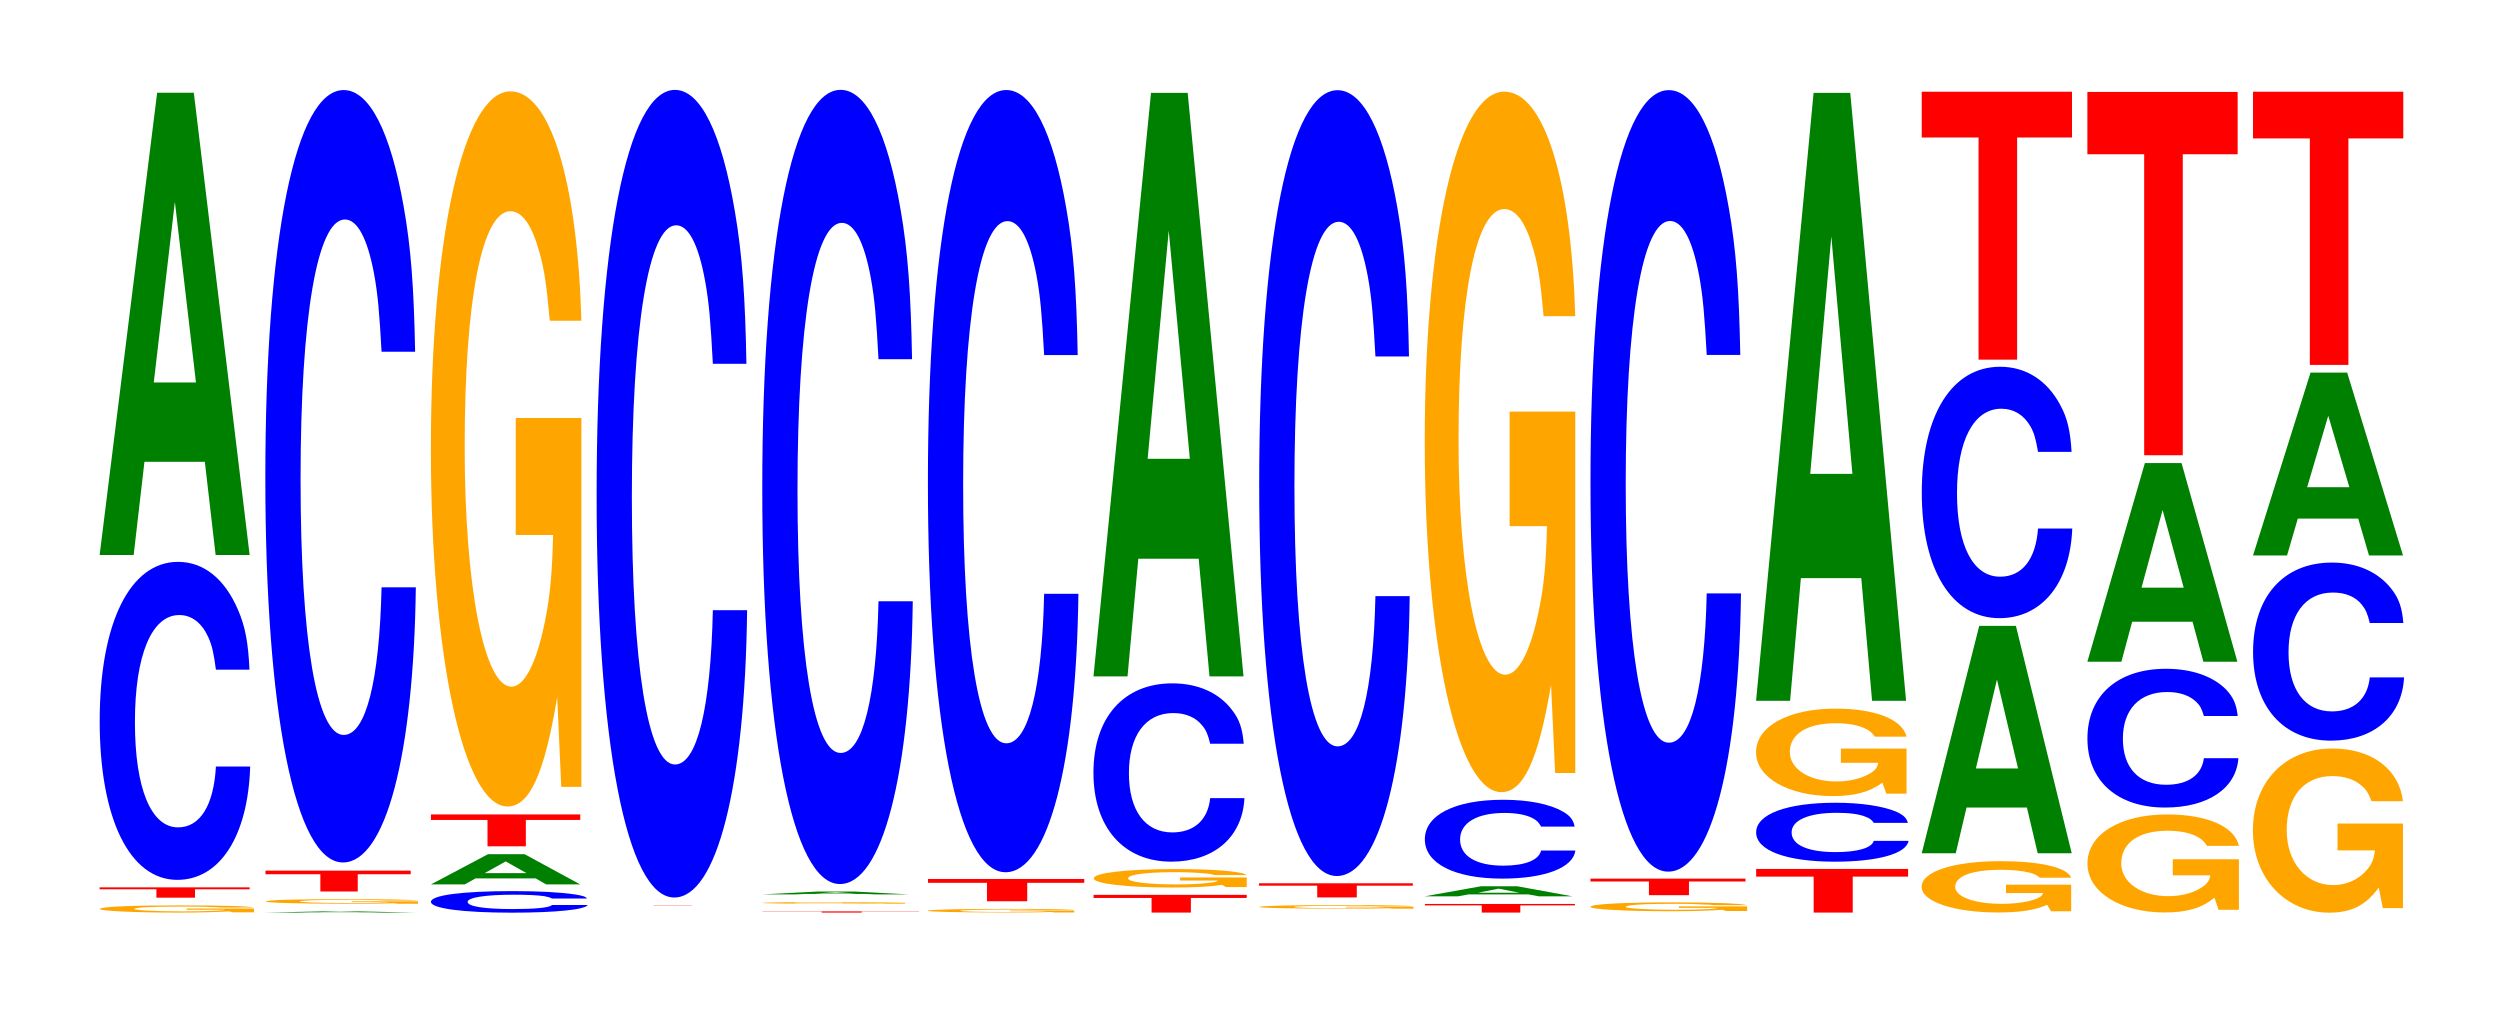
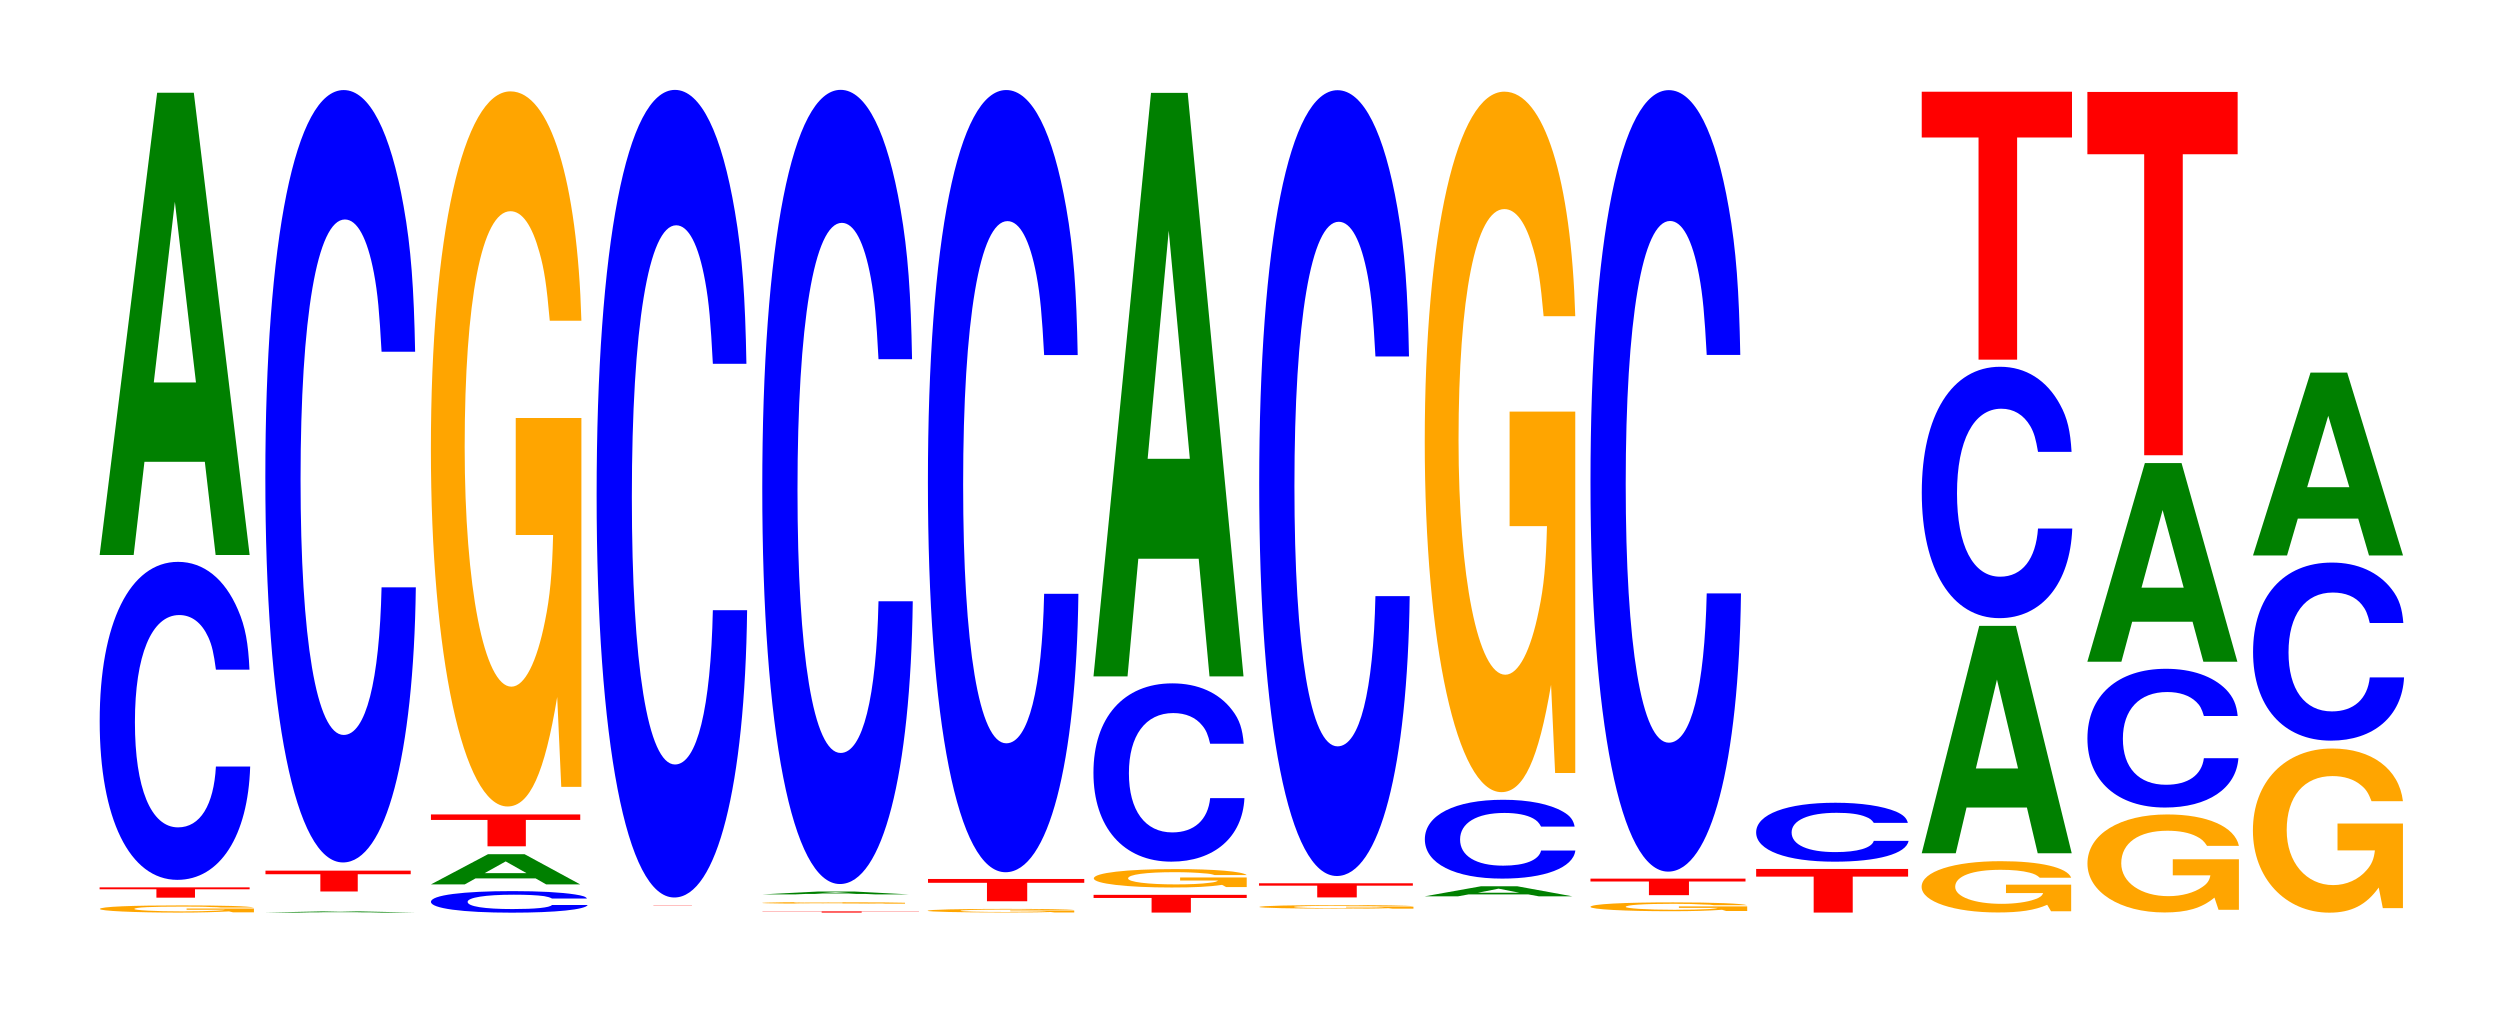
<svg xmlns="http://www.w3.org/2000/svg" xmlns:xlink="http://www.w3.org/1999/xlink" width="163pt" height="66pt" viewBox="0 0 163 66" version="1.1">
  <defs>
    <g>
      <symbol overflow="visible" id="glyph0-0">
        <path style="stroke:none;" d="M 10.672 -0.25 L 6.281 -0.25 L 6.281 -0.172 L 8.781 -0.172 C 8.719 -0.141 8.562 -0.125 8.234 -0.109 C 7.688 -0.078 6.875 -0.062 6 -0.062 C 4.188 -0.062 2.875 -0.141 2.875 -0.219 C 2.875 -0.328 4.031 -0.375 5.938 -0.375 C 6.719 -0.375 7.375 -0.375 7.875 -0.344 C 8.188 -0.344 8.359 -0.328 8.547 -0.312 L 10.672 -0.312 C 10.391 -0.406 8.562 -0.453 5.922 -0.453 C 2.781 -0.453 0.625 -0.375 0.625 -0.219 C 0.625 -0.094 2.797 0.016 5.75 0.016 C 7.219 0.016 8.203 -0.016 9.047 -0.062 L 9.312 0 L 10.672 0 Z M 10.672 -0.25 " />
      </symbol>
      <symbol overflow="visible" id="glyph1-0">
        <path style="stroke:none;" d="M 6.453 -0.547 L 10.016 -0.547 L 10.016 -0.672 L 0.234 -0.672 L 0.234 -0.547 L 3.938 -0.547 L 3.938 0 L 6.453 0 Z M 6.453 -0.547 " />
      </symbol>
      <symbol overflow="visible" id="glyph2-0">
        <path style="stroke:none;" d="M 10.438 -13.078 C 10.359 -14.797 10.172 -15.875 9.688 -16.984 C 8.828 -19 7.453 -20.109 5.781 -20.109 C 2.641 -20.109 0.672 -16.125 0.672 -9.719 C 0.672 -3.359 2.625 0.625 5.734 0.625 C 8.5 0.625 10.344 -2.219 10.484 -6.766 L 8.25 -6.766 C 8.109 -4.234 7.219 -2.797 5.781 -2.797 C 4.016 -2.797 2.969 -5.344 2.969 -9.656 C 2.969 -14.031 4.062 -16.641 5.859 -16.641 C 6.656 -16.641 7.312 -16.156 7.75 -15.203 C 8 -14.656 8.109 -14.141 8.25 -13.078 Z M 10.438 -13.078 " />
      </symbol>
      <symbol overflow="visible" id="glyph3-0">
        <path style="stroke:none;" d="M 7.234 -6.078 L 7.938 0 L 10.156 0 L 6.516 -30.141 L 4.125 -30.141 L 0.375 0 L 2.594 0 L 3.297 -6.078 Z M 6.656 -11.25 L 3.906 -11.25 L 5.281 -23.031 Z M 6.656 -11.25 " />
      </symbol>
      <symbol overflow="visible" id="glyph4-0">
        <path style="stroke:none;" d="M 7.188 -0.016 L 7.891 0 L 10.094 0 L 6.469 -0.078 L 4.094 -0.078 L 0.375 0 L 2.578 0 L 3.281 -0.016 Z M 6.609 -0.031 L 3.875 -0.031 L 5.234 -0.062 Z M 6.609 -0.031 " />
      </symbol>
      <symbol overflow="visible" id="glyph5-0">
-         <path style="stroke:none;" d="M 10.547 -0.156 L 6.219 -0.156 L 6.219 -0.109 L 8.688 -0.109 C 8.625 -0.094 8.469 -0.078 8.156 -0.078 C 7.609 -0.047 6.797 -0.047 5.938 -0.047 C 4.141 -0.047 2.844 -0.094 2.844 -0.141 C 2.844 -0.219 4 -0.25 5.875 -0.25 C 6.656 -0.25 7.297 -0.25 7.797 -0.234 C 8.109 -0.219 8.266 -0.219 8.453 -0.203 L 10.547 -0.203 C 10.281 -0.266 8.469 -0.297 5.859 -0.297 C 2.75 -0.297 0.625 -0.25 0.625 -0.141 C 0.625 -0.062 2.766 0 5.688 0 C 7.141 0 8.125 0 8.953 -0.031 L 9.219 0 L 10.547 0 Z M 10.547 -0.156 " />
-       </symbol>
+         </symbol>
      <symbol overflow="visible" id="glyph6-0">
        <path style="stroke:none;" d="M 6.25 -1.125 L 9.703 -1.125 L 9.703 -1.359 L 0.234 -1.359 L 0.234 -1.125 L 3.812 -1.125 L 3.812 0 L 6.25 0 Z M 6.25 -1.125 " />
      </symbol>
      <symbol overflow="visible" id="glyph7-0">
        <path style="stroke:none;" d="M 10.438 -31.781 C 10.359 -35.922 10.172 -38.562 9.688 -41.266 C 8.828 -46.141 7.453 -48.844 5.781 -48.844 C 2.641 -48.844 0.672 -39.156 0.672 -23.594 C 0.672 -8.172 2.625 1.516 5.734 1.516 C 8.5 1.516 10.344 -5.406 10.484 -16.422 L 8.25 -16.422 C 8.109 -10.281 7.219 -6.797 5.781 -6.797 C 4.016 -6.797 2.969 -12.984 2.969 -23.469 C 2.969 -34.078 4.062 -40.406 5.859 -40.406 C 6.656 -40.406 7.312 -39.219 7.75 -36.922 C 8 -35.594 8.109 -34.344 8.25 -31.781 Z M 10.438 -31.781 " />
      </symbol>
      <symbol overflow="visible" id="glyph8-0">
        <path style="stroke:none;" d="M 10.875 -0.875 C 10.797 -1 10.594 -1.062 10.094 -1.141 C 9.203 -1.281 7.766 -1.359 6.031 -1.359 C 2.75 -1.359 0.703 -1.094 0.703 -0.656 C 0.703 -0.234 2.734 0.047 5.969 0.047 C 8.859 0.047 10.781 -0.156 10.922 -0.453 L 8.594 -0.453 C 8.453 -0.281 7.516 -0.188 6.031 -0.188 C 4.188 -0.188 3.094 -0.359 3.094 -0.656 C 3.094 -0.938 4.234 -1.125 6.109 -1.125 C 6.938 -1.125 7.625 -1.094 8.078 -1.031 C 8.328 -0.984 8.453 -0.953 8.594 -0.875 Z M 10.875 -0.875 " />
      </symbol>
      <symbol overflow="visible" id="glyph9-0">
        <path style="stroke:none;" d="M 7.203 -0.391 L 7.891 0 L 10.109 0 L 6.484 -1.969 L 4.094 -1.969 L 0.375 0 L 2.578 0 L 3.281 -0.391 Z M 6.609 -0.734 L 3.875 -0.734 L 5.25 -1.5 Z M 6.609 -0.734 " />
      </symbol>
      <symbol overflow="visible" id="glyph10-0">
        <path style="stroke:none;" d="M 6.422 -1.719 L 9.969 -1.719 L 9.969 -2.078 L 0.234 -2.078 L 0.234 -1.719 L 3.922 -1.719 L 3.922 0 L 6.422 0 Z M 6.422 -1.719 " />
      </symbol>
      <symbol overflow="visible" id="glyph11-0">
        <path style="stroke:none;" d="M 10.422 -23.922 L 6.141 -23.922 L 6.141 -16.297 L 8.578 -16.297 C 8.516 -13.797 8.375 -12.266 8.047 -10.672 C 7.516 -8 6.719 -6.406 5.859 -6.406 C 4.094 -6.406 2.812 -12.875 2.812 -22.031 C 2.812 -31.609 3.938 -37.406 5.797 -37.406 C 6.562 -37.406 7.203 -36.484 7.688 -34.719 C 8 -33.625 8.156 -32.578 8.359 -30.266 L 10.422 -30.266 C 10.156 -39.422 8.375 -45.219 5.797 -45.219 C 2.719 -45.219 0.609 -35.75 0.609 -21.906 C 0.609 -8.422 2.719 1.406 5.609 1.406 C 7.047 1.406 8.016 -0.734 8.844 -5.734 L 9.109 0.125 L 10.422 0.125 Z M 10.422 -23.922 " />
      </symbol>
      <symbol overflow="visible" id="glyph12-0">
        <path style="stroke:none;" d="M 6.453 -0.016 L 10.031 -0.016 L 0.234 -0.016 L 3.938 -0.016 L 3.938 0 L 6.453 0 Z M 6.453 -0.016 " />
      </symbol>
      <symbol overflow="visible" id="glyph13-0">
        <path style="stroke:none;" d="M 10.438 -33.219 C 10.359 -37.562 10.172 -40.312 9.688 -43.141 C 8.828 -48.25 7.453 -51.078 5.781 -51.078 C 2.641 -51.078 0.672 -40.938 0.672 -24.672 C 0.672 -8.547 2.625 1.578 5.734 1.578 C 8.5 1.578 10.344 -5.656 10.484 -17.156 L 8.25 -17.156 C 8.109 -10.75 7.219 -7.094 5.781 -7.094 C 4.016 -7.094 2.969 -13.578 2.969 -24.531 C 2.969 -35.625 4.062 -42.25 5.859 -42.25 C 6.656 -42.25 7.312 -41.016 7.75 -38.594 C 8 -37.219 8.109 -35.906 8.25 -33.219 Z M 10.438 -33.219 " />
      </symbol>
      <symbol overflow="visible" id="glyph14-0">
        <path style="stroke:none;" d="M 6.719 -0.062 L 10.453 -0.062 L 10.453 -0.078 L 0.25 -0.078 L 0.25 -0.062 L 4.109 -0.062 L 4.109 0 L 6.719 0 Z M 6.719 -0.062 " />
      </symbol>
      <symbol overflow="visible" id="glyph15-0">
        <path style="stroke:none;" d="M 9.922 -0.062 L 5.844 -0.062 L 5.844 -0.031 L 8.156 -0.031 C 8.109 -0.031 7.969 -0.031 7.656 -0.031 C 7.156 -0.016 6.391 -0.016 5.578 -0.016 C 3.891 -0.016 2.672 -0.031 2.672 -0.047 C 2.672 -0.078 3.75 -0.078 5.531 -0.078 C 6.25 -0.078 6.859 -0.078 7.328 -0.078 C 7.625 -0.078 7.766 -0.078 7.953 -0.078 L 9.922 -0.078 C 9.672 -0.094 7.969 -0.109 5.516 -0.109 C 2.578 -0.109 0.594 -0.078 0.594 -0.047 C 0.594 -0.016 2.594 0 5.344 0 C 6.719 0 7.625 0 8.406 -0.016 L 8.672 0 L 9.922 0 Z M 9.922 -0.062 " />
      </symbol>
      <symbol overflow="visible" id="glyph16-0">
        <path style="stroke:none;" d="M 7.078 -0.031 L 7.75 0 L 9.938 0 L 6.375 -0.188 L 4.031 -0.188 L 0.375 0 L 2.531 0 L 3.219 -0.031 Z M 6.5 -0.062 L 3.812 -0.062 L 5.156 -0.141 Z M 6.5 -0.062 " />
      </symbol>
      <symbol overflow="visible" id="glyph17-0">
        <path style="stroke:none;" d="M 10.438 -32.656 C 10.359 -36.938 10.172 -39.641 9.688 -42.422 C 8.828 -47.438 7.453 -50.219 5.781 -50.219 C 2.641 -50.219 0.672 -40.25 0.672 -24.266 C 0.672 -8.406 2.625 1.562 5.734 1.562 C 8.5 1.562 10.344 -5.562 10.484 -16.875 L 8.25 -16.875 C 8.109 -10.578 7.219 -6.984 5.781 -6.984 C 4.016 -6.984 2.969 -13.344 2.969 -24.125 C 2.969 -35.031 4.062 -41.547 5.859 -41.547 C 6.656 -41.547 7.312 -40.328 7.75 -37.953 C 8 -36.594 8.109 -35.312 8.25 -32.656 Z M 10.438 -32.656 " />
      </symbol>
      <symbol overflow="visible" id="glyph18-0">
        <path style="stroke:none;" d="M 10.156 -0.125 L 5.984 -0.125 L 5.984 -0.078 L 8.359 -0.078 C 8.297 -0.062 8.156 -0.062 7.844 -0.047 C 7.328 -0.031 6.547 -0.031 5.719 -0.031 C 3.984 -0.031 2.734 -0.062 2.734 -0.109 C 2.734 -0.156 3.844 -0.188 5.656 -0.188 C 6.391 -0.188 7.031 -0.188 7.5 -0.172 C 7.797 -0.172 7.953 -0.172 8.141 -0.156 L 10.156 -0.156 C 9.891 -0.203 8.156 -0.234 5.641 -0.234 C 2.641 -0.234 0.594 -0.188 0.594 -0.109 C 0.594 -0.047 2.656 0 5.469 0 C 6.875 0 7.812 0 8.609 -0.031 L 8.875 0 L 10.156 0 Z M 10.156 -0.125 " />
      </symbol>
      <symbol overflow="visible" id="glyph19-0">
        <path style="stroke:none;" d="M 6.719 -1.203 L 10.438 -1.203 L 10.438 -1.453 L 0.25 -1.453 L 0.25 -1.203 L 4.094 -1.203 L 4.094 0 L 6.719 0 Z M 6.719 -1.203 " />
      </symbol>
      <symbol overflow="visible" id="glyph20-0">
        <path style="stroke:none;" d="M 10.438 -32.188 C 10.359 -36.391 10.172 -39.062 9.688 -41.797 C 8.828 -46.734 7.453 -49.469 5.781 -49.469 C 2.641 -49.469 0.672 -39.656 0.672 -23.906 C 0.672 -8.281 2.625 1.531 5.734 1.531 C 8.5 1.531 10.344 -5.469 10.484 -16.625 L 8.25 -16.625 C 8.109 -10.422 7.219 -6.875 5.781 -6.875 C 4.016 -6.875 2.969 -13.156 2.969 -23.766 C 2.969 -34.516 4.062 -40.922 5.859 -40.922 C 6.656 -40.922 7.312 -39.719 7.75 -37.391 C 8 -36.047 8.109 -34.781 8.25 -32.188 Z M 10.438 -32.188 " />
      </symbol>
      <symbol overflow="visible" id="glyph21-0">
        <path style="stroke:none;" d="M 6.578 -0.953 L 10.219 -0.953 L 10.219 -1.156 L 0.234 -1.156 L 0.234 -0.953 L 4.016 -0.953 L 4.016 0 L 6.578 0 Z M 6.578 -0.953 " />
      </symbol>
      <symbol overflow="visible" id="glyph22-0">
        <path style="stroke:none;" d="M 10.594 -0.625 L 6.25 -0.625 L 6.25 -0.422 L 8.719 -0.422 C 8.656 -0.359 8.516 -0.312 8.188 -0.281 C 7.641 -0.203 6.828 -0.172 5.969 -0.172 C 4.156 -0.172 2.859 -0.328 2.859 -0.562 C 2.859 -0.812 4.016 -0.969 5.906 -0.969 C 6.672 -0.969 7.328 -0.938 7.828 -0.891 C 8.141 -0.875 8.297 -0.844 8.5 -0.781 L 10.594 -0.781 C 10.328 -1.016 8.516 -1.172 5.891 -1.172 C 2.75 -1.172 0.625 -0.922 0.625 -0.562 C 0.625 -0.219 2.766 0.031 5.703 0.031 C 7.172 0.031 8.156 -0.016 8.984 -0.141 L 9.25 0 L 10.594 0 Z M 10.594 -0.625 " />
      </symbol>
      <symbol overflow="visible" id="glyph23-0">
        <path style="stroke:none;" d="M 10.469 -7.344 C 10.391 -8.297 10.203 -8.906 9.719 -9.531 C 8.859 -10.672 7.484 -11.281 5.812 -11.281 C 2.641 -11.281 0.672 -9.047 0.672 -5.453 C 0.672 -1.891 2.625 0.344 5.75 0.344 C 8.531 0.344 10.391 -1.25 10.516 -3.797 L 8.281 -3.797 C 8.141 -2.375 7.234 -1.562 5.812 -1.562 C 4.031 -1.562 2.984 -3 2.984 -5.422 C 2.984 -7.875 4.062 -9.344 5.875 -9.344 C 6.688 -9.344 7.344 -9.062 7.766 -8.531 C 8.016 -8.234 8.141 -7.938 8.281 -7.344 Z M 10.469 -7.344 " />
      </symbol>
      <symbol overflow="visible" id="glyph24-0">
        <path style="stroke:none;" d="M 7.234 -7.672 L 7.938 0 L 10.156 0 L 6.516 -38.047 L 4.125 -38.047 L 0.375 0 L 2.594 0 L 3.297 -7.672 Z M 6.656 -14.188 L 3.906 -14.188 L 5.281 -29.062 Z M 6.656 -14.188 " />
      </symbol>
      <symbol overflow="visible" id="glyph25-0">
        <path style="stroke:none;" d="M 10.672 -0.125 L 6.281 -0.125 L 6.281 -0.078 L 8.781 -0.078 C 8.719 -0.062 8.562 -0.062 8.234 -0.047 C 7.688 -0.047 6.875 -0.031 6 -0.031 C 4.188 -0.031 2.875 -0.062 2.875 -0.109 C 2.875 -0.156 4.031 -0.188 5.938 -0.188 C 6.719 -0.188 7.375 -0.188 7.875 -0.172 C 8.188 -0.172 8.359 -0.172 8.547 -0.156 L 10.672 -0.156 C 10.391 -0.203 8.562 -0.234 5.922 -0.234 C 2.781 -0.234 0.625 -0.188 0.625 -0.109 C 0.625 -0.047 2.797 0 5.75 0 C 7.219 0 8.203 0 9.047 -0.031 L 9.312 0 L 10.672 0 Z M 10.672 -0.125 " />
      </symbol>
      <symbol overflow="visible" id="glyph26-0">
        <path style="stroke:none;" d="M 6.609 -0.766 L 10.266 -0.766 L 10.266 -0.922 L 0.234 -0.922 L 0.234 -0.766 L 4.031 -0.766 L 4.031 0 L 6.609 0 Z M 6.609 -0.766 " />
      </symbol>
      <symbol overflow="visible" id="glyph27-0">
        <path style="stroke:none;" d="M 10.438 -32.328 C 10.359 -36.547 10.172 -39.234 9.688 -41.984 C 8.828 -46.938 7.453 -49.688 5.781 -49.688 C 2.641 -49.688 0.672 -39.828 0.672 -24.016 C 0.672 -8.312 2.625 1.547 5.734 1.547 C 8.5 1.547 10.344 -5.5 10.484 -16.703 L 8.25 -16.703 C 8.109 -10.469 7.219 -6.906 5.781 -6.906 C 4.016 -6.906 2.969 -13.219 2.969 -23.875 C 2.969 -34.672 4.062 -41.109 5.859 -41.109 C 6.656 -41.109 7.312 -39.906 7.75 -37.562 C 8 -36.219 8.109 -34.938 8.25 -32.328 Z M 10.438 -32.328 " />
      </symbol>
      <symbol overflow="visible" id="glyph28-0">
-         <path style="stroke:none;" d="M 6.453 -0.469 L 10.016 -0.469 L 10.016 -0.562 L 0.234 -0.562 L 0.234 -0.469 L 3.938 -0.469 L 3.938 0 L 6.453 0 Z M 6.453 -0.469 " />
-       </symbol>
+         </symbol>
      <symbol overflow="visible" id="glyph29-0">
        <path style="stroke:none;" d="M 7.125 -0.125 L 7.812 0 L 10 0 L 6.406 -0.656 L 4.047 -0.656 L 0.375 0 L 2.547 0 L 3.234 -0.125 Z M 6.547 -0.234 L 3.844 -0.234 L 5.188 -0.5 Z M 6.547 -0.234 " />
      </symbol>
      <symbol overflow="visible" id="glyph30-0">
        <path style="stroke:none;" d="M 10.438 -3.234 C 10.359 -3.656 10.156 -3.938 9.688 -4.203 C 8.828 -4.703 7.453 -4.984 5.781 -4.984 C 2.625 -4.984 0.672 -3.984 0.672 -2.406 C 0.672 -0.828 2.609 0.156 5.719 0.156 C 8.484 0.156 10.344 -0.547 10.484 -1.672 L 8.25 -1.672 C 8.109 -1.047 7.203 -0.688 5.781 -0.688 C 4 -0.688 2.969 -1.328 2.969 -2.391 C 2.969 -3.469 4.047 -4.125 5.859 -4.125 C 6.656 -4.125 7.312 -4 7.734 -3.766 C 7.984 -3.625 8.109 -3.5 8.25 -3.234 Z M 10.438 -3.234 " />
      </symbol>
      <symbol overflow="visible" id="glyph31-0">
        <path style="stroke:none;" d="M 10.422 -23.438 L 6.141 -23.438 L 6.141 -15.969 L 8.578 -15.969 C 8.516 -13.516 8.375 -12.016 8.047 -10.469 C 7.516 -7.828 6.719 -6.281 5.859 -6.281 C 4.094 -6.281 2.812 -12.609 2.812 -21.578 C 2.812 -30.969 3.938 -36.641 5.797 -36.641 C 6.562 -36.641 7.203 -35.75 7.688 -34.016 C 8 -32.938 8.156 -31.922 8.359 -29.656 L 10.422 -29.656 C 10.156 -38.625 8.375 -44.297 5.797 -44.297 C 2.719 -44.297 0.609 -35.031 0.609 -21.469 C 0.609 -8.25 2.719 1.375 5.609 1.375 C 7.047 1.375 8.016 -0.719 8.844 -5.625 L 9.109 0.125 L 10.422 0.125 Z M 10.422 -23.438 " />
      </symbol>
      <symbol overflow="visible" id="glyph32-0">
        <path style="stroke:none;" d="M 10.859 -0.297 L 6.406 -0.297 L 6.406 -0.203 L 8.938 -0.203 C 8.875 -0.172 8.719 -0.156 8.391 -0.125 C 7.844 -0.094 7 -0.078 6.109 -0.078 C 4.266 -0.078 2.938 -0.172 2.938 -0.266 C 2.938 -0.391 4.109 -0.469 6.047 -0.469 C 6.844 -0.469 7.516 -0.453 8.016 -0.422 C 8.344 -0.422 8.516 -0.406 8.703 -0.375 L 10.859 -0.375 C 10.594 -0.484 8.719 -0.562 6.031 -0.562 C 2.828 -0.562 0.641 -0.453 0.641 -0.266 C 0.641 -0.109 2.844 0.016 5.859 0.016 C 7.344 0.016 8.359 -0.016 9.219 -0.078 L 9.484 0 L 10.859 0 Z M 10.859 -0.297 " />
      </symbol>
      <symbol overflow="visible" id="glyph33-0">
        <path style="stroke:none;" d="M 6.672 -0.891 L 10.359 -0.891 L 10.359 -1.078 L 0.25 -1.078 L 0.25 -0.891 L 4.062 -0.891 L 4.062 0 L 6.672 0 Z M 6.672 -0.891 " />
      </symbol>
      <symbol overflow="visible" id="glyph34-0">
        <path style="stroke:none;" d="M 10.438 -32.156 C 10.359 -36.359 10.172 -39.016 9.688 -41.75 C 8.828 -46.688 7.453 -49.422 5.781 -49.422 C 2.641 -49.422 0.672 -39.625 0.672 -23.875 C 0.672 -8.266 2.625 1.531 5.734 1.531 C 8.5 1.531 10.344 -5.469 10.484 -16.609 L 8.25 -16.609 C 8.109 -10.406 7.219 -6.875 5.781 -6.875 C 4.016 -6.875 2.969 -13.141 2.969 -23.75 C 2.969 -34.484 4.062 -40.891 5.859 -40.891 C 6.656 -40.891 7.312 -39.688 7.75 -37.359 C 8 -36.016 8.109 -34.75 8.25 -32.156 Z M 10.438 -32.156 " />
      </symbol>
      <symbol overflow="visible" id="glyph35-0">
        <path style="stroke:none;" d="M 6.531 -2.344 L 10.141 -2.344 L 10.141 -2.844 L 0.234 -2.844 L 0.234 -2.344 L 3.984 -2.344 L 3.984 0 L 6.531 0 Z M 6.531 -2.344 " />
      </symbol>
      <symbol overflow="visible" id="glyph36-0">
        <path style="stroke:none;" d="M 10.578 -2.422 C 10.5 -2.734 10.297 -2.938 9.812 -3.156 C 8.938 -3.516 7.547 -3.734 5.859 -3.734 C 2.672 -3.734 0.688 -2.984 0.688 -1.797 C 0.688 -0.625 2.656 0.109 5.797 0.109 C 8.609 0.109 10.484 -0.406 10.625 -1.25 L 8.359 -1.25 C 8.219 -0.781 7.297 -0.516 5.859 -0.516 C 4.062 -0.516 3 -0.984 3 -1.797 C 3 -2.594 4.109 -3.078 5.938 -3.078 C 6.75 -3.078 7.406 -3 7.844 -2.812 C 8.094 -2.719 8.219 -2.625 8.359 -2.422 Z M 10.578 -2.422 " />
      </symbol>
      <symbol overflow="visible" id="glyph37-0">
-         <path style="stroke:none;" d="M 10.422 -2.922 L 6.141 -2.922 L 6.141 -2 L 8.578 -2 C 8.516 -1.688 8.375 -1.5 8.047 -1.312 C 7.516 -0.984 6.719 -0.781 5.859 -0.781 C 4.094 -0.781 2.812 -1.578 2.812 -2.703 C 2.812 -3.875 3.938 -4.578 5.797 -4.578 C 6.562 -4.578 7.203 -4.469 7.688 -4.25 C 8 -4.109 8.156 -3.984 8.359 -3.703 L 10.422 -3.703 C 10.156 -4.828 8.375 -5.531 5.797 -5.531 C 2.719 -5.531 0.609 -4.375 0.609 -2.688 C 0.609 -1.031 2.719 0.172 5.609 0.172 C 7.047 0.172 8.016 -0.094 8.844 -0.703 L 9.109 0.016 L 10.422 0.016 Z M 10.422 -2.922 " />
-       </symbol>
+         </symbol>
      <symbol overflow="visible" id="glyph38-0">
-         <path style="stroke:none;" d="M 7.234 -8 L 7.938 0 L 10.156 0 L 6.516 -39.641 L 4.125 -39.641 L 0.375 0 L 2.594 0 L 3.297 -8 Z M 6.656 -14.797 L 3.906 -14.797 L 5.281 -30.281 Z M 6.656 -14.797 " />
-       </symbol>
+         </symbol>
      <symbol overflow="visible" id="glyph39-0">
        <path style="stroke:none;" d="M 10.359 -1.719 L 6.109 -1.719 L 6.109 -1.172 L 8.531 -1.172 C 8.469 -1 8.328 -0.875 8 -0.766 C 7.484 -0.578 6.672 -0.469 5.828 -0.469 C 4.062 -0.469 2.797 -0.922 2.797 -1.578 C 2.797 -2.281 3.922 -2.688 5.766 -2.688 C 6.531 -2.688 7.172 -2.625 7.656 -2.5 C 7.953 -2.422 8.125 -2.344 8.312 -2.172 L 10.359 -2.172 C 10.109 -2.844 8.328 -3.25 5.766 -3.25 C 2.703 -3.25 0.609 -2.578 0.609 -1.578 C 0.609 -0.609 2.719 0.094 5.578 0.094 C 7.016 0.094 7.969 -0.047 8.797 -0.406 L 9.047 0.016 L 10.359 0.016 Z M 10.359 -1.719 " />
      </symbol>
      <symbol overflow="visible" id="glyph40-0">
        <path style="stroke:none;" d="M 7.234 -2.984 L 7.938 0 L 10.156 0 L 6.516 -14.828 L 4.125 -14.828 L 0.375 0 L 2.594 0 L 3.297 -2.984 Z M 6.656 -5.531 L 3.906 -5.531 L 5.281 -11.328 Z M 6.656 -5.531 " />
      </symbol>
      <symbol overflow="visible" id="glyph41-0">
        <path style="stroke:none;" d="M 10.438 -10.344 C 10.359 -11.688 10.172 -12.547 9.688 -13.422 C 8.828 -15.016 7.453 -15.891 5.781 -15.891 C 2.641 -15.891 0.672 -12.75 0.672 -7.688 C 0.672 -2.656 2.625 0.5 5.734 0.5 C 8.5 0.5 10.344 -1.766 10.484 -5.344 L 8.25 -5.344 C 8.109 -3.344 7.219 -2.203 5.781 -2.203 C 4.016 -2.203 2.969 -4.219 2.969 -7.641 C 2.969 -11.094 4.062 -13.156 5.859 -13.156 C 6.656 -13.156 7.312 -12.766 7.75 -12.016 C 8 -11.578 8.109 -11.172 8.25 -10.344 Z M 10.438 -10.344 " />
      </symbol>
      <symbol overflow="visible" id="glyph42-0">
        <path style="stroke:none;" d="M 6.453 -14.484 L 10.031 -14.484 L 10.031 -17.469 L 0.234 -17.469 L 0.234 -14.484 L 3.938 -14.484 L 3.938 0 L 6.453 0 Z M 6.453 -14.484 " />
      </symbol>
      <symbol overflow="visible" id="glyph43-0">
        <path style="stroke:none;" d="M 10.5 -3.281 L 6.188 -3.281 L 6.188 -2.234 L 8.641 -2.234 C 8.578 -1.891 8.438 -1.688 8.109 -1.469 C 7.578 -1.094 6.766 -0.875 5.906 -0.875 C 4.125 -0.875 2.828 -1.766 2.828 -3.016 C 2.828 -4.344 3.969 -5.141 5.844 -5.141 C 6.609 -5.141 7.266 -5.016 7.75 -4.766 C 8.062 -4.609 8.219 -4.469 8.422 -4.156 L 10.5 -4.156 C 10.234 -5.406 8.438 -6.203 5.828 -6.203 C 2.734 -6.203 0.625 -4.906 0.625 -3 C 0.625 -1.156 2.75 0.188 5.656 0.188 C 7.109 0.188 8.078 -0.094 8.906 -0.781 L 9.172 0.016 L 10.5 0.016 Z M 10.5 -3.281 " />
      </symbol>
      <symbol overflow="visible" id="glyph44-0">
        <path style="stroke:none;" d="M 10.469 -5.703 C 10.391 -6.453 10.188 -6.922 9.719 -7.422 C 8.859 -8.297 7.469 -8.781 5.797 -8.781 C 2.641 -8.781 0.672 -7.031 0.672 -4.234 C 0.672 -1.469 2.625 0.266 5.734 0.266 C 8.516 0.266 10.375 -0.969 10.516 -2.953 L 8.266 -2.953 C 8.125 -1.844 7.234 -1.219 5.797 -1.219 C 4.016 -1.219 2.984 -2.328 2.984 -4.219 C 2.984 -6.125 4.062 -7.266 5.875 -7.266 C 6.672 -7.266 7.328 -7.047 7.766 -6.625 C 8.016 -6.391 8.125 -6.172 8.266 -5.703 Z M 10.469 -5.703 " />
      </symbol>
      <symbol overflow="visible" id="glyph45-0">
        <path style="stroke:none;" d="M 7.234 -2.609 L 7.938 0 L 10.156 0 L 6.516 -12.953 L 4.125 -12.953 L 0.375 0 L 2.594 0 L 3.297 -2.609 Z M 6.656 -4.828 L 3.906 -4.828 L 5.281 -9.891 Z M 6.656 -4.828 " />
      </symbol>
      <symbol overflow="visible" id="glyph46-0">
        <path style="stroke:none;" d="M 6.453 -19.625 L 10.031 -19.625 L 10.031 -23.688 L 0.234 -23.688 L 0.234 -19.625 L 3.938 -19.625 L 3.938 0 L 6.453 0 Z M 6.453 -19.625 " />
      </symbol>
      <symbol overflow="visible" id="glyph47-0">
        <path style="stroke:none;" d="M 10.391 -5.484 L 6.125 -5.484 L 6.125 -3.734 L 8.562 -3.734 C 8.5 -3.156 8.344 -2.812 8.031 -2.453 C 7.5 -1.828 6.703 -1.469 5.844 -1.469 C 4.078 -1.469 2.812 -2.953 2.812 -5.047 C 2.812 -7.25 3.938 -8.578 5.797 -8.578 C 6.547 -8.578 7.203 -8.375 7.672 -7.969 C 7.984 -7.719 8.141 -7.469 8.344 -6.938 L 10.391 -6.938 C 10.141 -9.047 8.344 -10.375 5.781 -10.375 C 2.703 -10.375 0.609 -8.203 0.609 -5.031 C 0.609 -1.938 2.719 0.328 5.594 0.328 C 7.031 0.328 8 -0.172 8.812 -1.312 L 9.078 0.031 L 10.391 0.031 Z M 10.391 -5.484 " />
      </symbol>
      <symbol overflow="visible" id="glyph48-0">
        <path style="stroke:none;" d="M 10.469 -7.328 C 10.391 -8.281 10.203 -8.891 9.719 -9.516 C 8.859 -10.641 7.484 -11.266 5.812 -11.266 C 2.641 -11.266 0.672 -9.031 0.672 -5.438 C 0.672 -1.891 2.625 0.344 5.75 0.344 C 8.531 0.344 10.391 -1.25 10.516 -3.781 L 8.281 -3.781 C 8.141 -2.375 7.234 -1.562 5.812 -1.562 C 4.031 -1.562 2.984 -3 2.984 -5.406 C 2.984 -7.859 4.062 -9.312 5.875 -9.312 C 6.688 -9.312 7.344 -9.047 7.766 -8.516 C 8.016 -8.203 8.141 -7.922 8.281 -7.328 Z M 10.469 -7.328 " />
      </symbol>
      <symbol overflow="visible" id="glyph49-0">
        <path style="stroke:none;" d="M 7.234 -2.406 L 7.938 0 L 10.156 0 L 6.516 -11.922 L 4.125 -11.922 L 0.375 0 L 2.594 0 L 3.297 -2.406 Z M 6.656 -4.453 L 3.906 -4.453 L 5.281 -9.109 Z M 6.656 -4.453 " />
      </symbol>
      <symbol overflow="visible" id="glyph50-0">
-         <path style="stroke:none;" d="M 6.453 -14.766 L 10.031 -14.766 L 10.031 -17.812 L 0.234 -17.812 L 0.234 -14.766 L 3.938 -14.766 L 3.938 0 L 6.453 0 Z M 6.453 -14.766 " />
-       </symbol>
+         </symbol>
    </g>
  </defs>
  <g id="surface1">
    <g style="fill:rgb(100%,64.647%,0%);fill-opacity:1;">
      <use xlink:href="#glyph0-0" x="5.885" y="59.485" />
    </g>
    <g style="fill:rgb(100%,0%,0%);fill-opacity:1;">
      <use xlink:href="#glyph1-0" x="6.26" y="58.528" />
    </g>
    <g style="fill:rgb(0%,0%,100%);fill-opacity:1;">
      <use xlink:href="#glyph2-0" x="5.828" y="56.742" />
    </g>
    <g style="fill:rgb(0%,50.194%,0%);fill-opacity:1;">
      <use xlink:href="#glyph3-0" x="6.121" y="36.187" />
    </g>
    <g style="fill:rgb(0%,50.194%,0%);fill-opacity:1;">
      <use xlink:href="#glyph4-0" x="16.94" y="59.5" />
    </g>
    <g style="fill:rgb(100%,64.647%,0%);fill-opacity:1;">
      <use xlink:href="#glyph5-0" x="16.707" y="58.922" />
    </g>
    <g style="fill:rgb(100%,0%,0%);fill-opacity:1;">
      <use xlink:href="#glyph6-0" x="17.075" y="58.125" />
    </g>
    <g style="fill:rgb(0%,0%,100%);fill-opacity:1;">
      <use xlink:href="#glyph7-0" x="16.628" y="54.716" />
    </g>
    <g style="fill:rgb(0%,0%,100%);fill-opacity:1;">
      <use xlink:href="#glyph8-0" x="27.395" y="59.459" />
    </g>
    <g style="fill:rgb(0%,50.194%,0%);fill-opacity:1;">
      <use xlink:href="#glyph9-0" x="27.721" y="57.664" />
    </g>
    <g style="fill:rgb(100%,0%,0%);fill-opacity:1;">
      <use xlink:href="#glyph10-0" x="27.863" y="55.179" />
    </g>
    <g style="fill:rgb(100%,64.647%,0%);fill-opacity:1;">
      <use xlink:href="#glyph11-0" x="27.485" y="51.177" />
    </g>
    <g style="fill:rgb(100%,0%,0%);fill-opacity:1;">
      <use xlink:href="#glyph12-0" x="38.663" y="59.037" />
    </g>
    <g style="fill:rgb(0%,0%,100%);fill-opacity:1;">
      <use xlink:href="#glyph13-0" x="38.228" y="56.939" />
    </g>
    <g style="fill:rgb(100%,0%,0%);fill-opacity:1;">
      <use xlink:href="#glyph14-0" x="49.463" y="59.5" />
    </g>
    <g style="fill:rgb(100%,64.647%,0%);fill-opacity:1;">
      <use xlink:href="#glyph15-0" x="49.085" y="58.92" />
    </g>
    <g style="fill:rgb(0%,50.194%,0%);fill-opacity:1;">
      <use xlink:href="#glyph16-0" x="49.325" y="58.315" />
    </g>
    <g style="fill:rgb(0%,0%,100%);fill-opacity:1;">
      <use xlink:href="#glyph17-0" x="49.028" y="56.077" />
    </g>
    <g style="fill:rgb(100%,64.647%,0%);fill-opacity:1;">
      <use xlink:href="#glyph18-0" x="59.885" y="59.493" />
    </g>
    <g style="fill:rgb(100%,0%,0%);fill-opacity:1;">
      <use xlink:href="#glyph19-0" x="60.256" y="58.762" />
    </g>
    <g style="fill:rgb(0%,0%,100%);fill-opacity:1;">
      <use xlink:href="#glyph20-0" x="59.828" y="55.339" />
    </g>
    <g style="fill:rgb(100%,0%,0%);fill-opacity:1;">
      <use xlink:href="#glyph21-0" x="71.067" y="59.5" />
    </g>
    <g style="fill:rgb(100%,64.647%,0%);fill-opacity:1;">
      <use xlink:href="#glyph22-0" x="70.692" y="57.835" />
    </g>
    <g style="fill:rgb(0%,0%,100%);fill-opacity:1;">
      <use xlink:href="#glyph23-0" x="70.621" y="55.836" />
    </g>
    <g style="fill:rgb(0%,50.194%,0%);fill-opacity:1;">
      <use xlink:href="#glyph24-0" x="70.921" y="44.1" />
    </g>
    <g style="fill:rgb(100%,64.647%,0%);fill-opacity:1;">
      <use xlink:href="#glyph25-0" x="81.485" y="59.245" />
    </g>
    <g style="fill:rgb(100%,0%,0%);fill-opacity:1;">
      <use xlink:href="#glyph26-0" x="81.852" y="58.512" />
    </g>
    <g style="fill:rgb(0%,0%,100%);fill-opacity:1;">
      <use xlink:href="#glyph27-0" x="81.428" y="55.569" />
    </g>
    <g style="fill:rgb(100%,0%,0%);fill-opacity:1;">
      <use xlink:href="#glyph28-0" x="92.671" y="59.5" />
    </g>
    <g style="fill:rgb(0%,50.194%,0%);fill-opacity:1;">
      <use xlink:href="#glyph29-0" x="92.517" y="58.44" />
    </g>
    <g style="fill:rgb(0%,0%,100%);fill-opacity:1;">
      <use xlink:href="#glyph30-0" x="92.228" y="57.129" />
    </g>
    <g style="fill:rgb(100%,64.647%,0%);fill-opacity:1;">
      <use xlink:href="#glyph31-0" x="92.285" y="50.273" />
    </g>
    <g style="fill:rgb(100%,64.647%,0%);fill-opacity:1;">
      <use xlink:href="#glyph32-0" x="103.058" y="59.396" />
    </g>
    <g style="fill:rgb(100%,0%,0%);fill-opacity:1;">
      <use xlink:href="#glyph33-0" x="103.448" y="58.365" />
    </g>
    <g style="fill:rgb(0%,0%,100%);fill-opacity:1;">
      <use xlink:href="#glyph34-0" x="103.028" y="55.299" />
    </g>
    <g style="fill:rgb(100%,0%,0%);fill-opacity:1;">
      <use xlink:href="#glyph35-0" x="114.267" y="59.5" />
    </g>
    <g style="fill:rgb(0%,0%,100%);fill-opacity:1;">
      <use xlink:href="#glyph36-0" x="113.813" y="56.073" />
    </g>
    <g style="fill:rgb(100%,64.647%,0%);fill-opacity:1;">
      <use xlink:href="#glyph37-0" x="113.885" y="51.733" />
    </g>
    <g style="fill:rgb(0%,50.194%,0%);fill-opacity:1;">
      <use xlink:href="#glyph38-0" x="114.121" y="45.694" />
    </g>
    <g style="fill:rgb(100%,64.647%,0%);fill-opacity:1;">
      <use xlink:href="#glyph39-0" x="124.681" y="59.399" />
    </g>
    <g style="fill:rgb(0%,50.194%,0%);fill-opacity:1;">
      <use xlink:href="#glyph40-0" x="124.921" y="55.635" />
    </g>
    <g style="fill:rgb(0%,0%,100%);fill-opacity:1;">
      <use xlink:href="#glyph41-0" x="124.628" y="39.804" />
    </g>
    <g style="fill:rgb(100%,0%,0%);fill-opacity:1;">
      <use xlink:href="#glyph42-0" x="125.063" y="23.449" />
    </g>
    <g style="fill:rgb(100%,64.647%,0%);fill-opacity:1;">
      <use xlink:href="#glyph43-0" x="135.477" y="59.305" />
    </g>
    <g style="fill:rgb(0%,0%,100%);fill-opacity:1;">
      <use xlink:href="#glyph44-0" x="135.428" y="52.386" />
    </g>
    <g style="fill:rgb(0%,50.194%,0%);fill-opacity:1;">
      <use xlink:href="#glyph45-0" x="135.721" y="43.144" />
    </g>
    <g style="fill:rgb(100%,0%,0%);fill-opacity:1;">
      <use xlink:href="#glyph46-0" x="135.863" y="29.682" />
    </g>
    <g style="fill:rgb(100%,64.647%,0%);fill-opacity:1;">
      <use xlink:href="#glyph47-0" x="146.281" y="59.178" />
    </g>
    <g style="fill:rgb(0%,0%,100%);fill-opacity:1;">
      <use xlink:href="#glyph48-0" x="146.228" y="47.946" />
    </g>
    <g style="fill:rgb(0%,50.194%,0%);fill-opacity:1;">
      <use xlink:href="#glyph49-0" x="146.521" y="36.217" />
    </g>
    <g style="fill:rgb(100%,0%,0%);fill-opacity:1;">
      <use xlink:href="#glyph50-0" x="146.663" y="23.792" />
    </g>
  </g>
</svg>